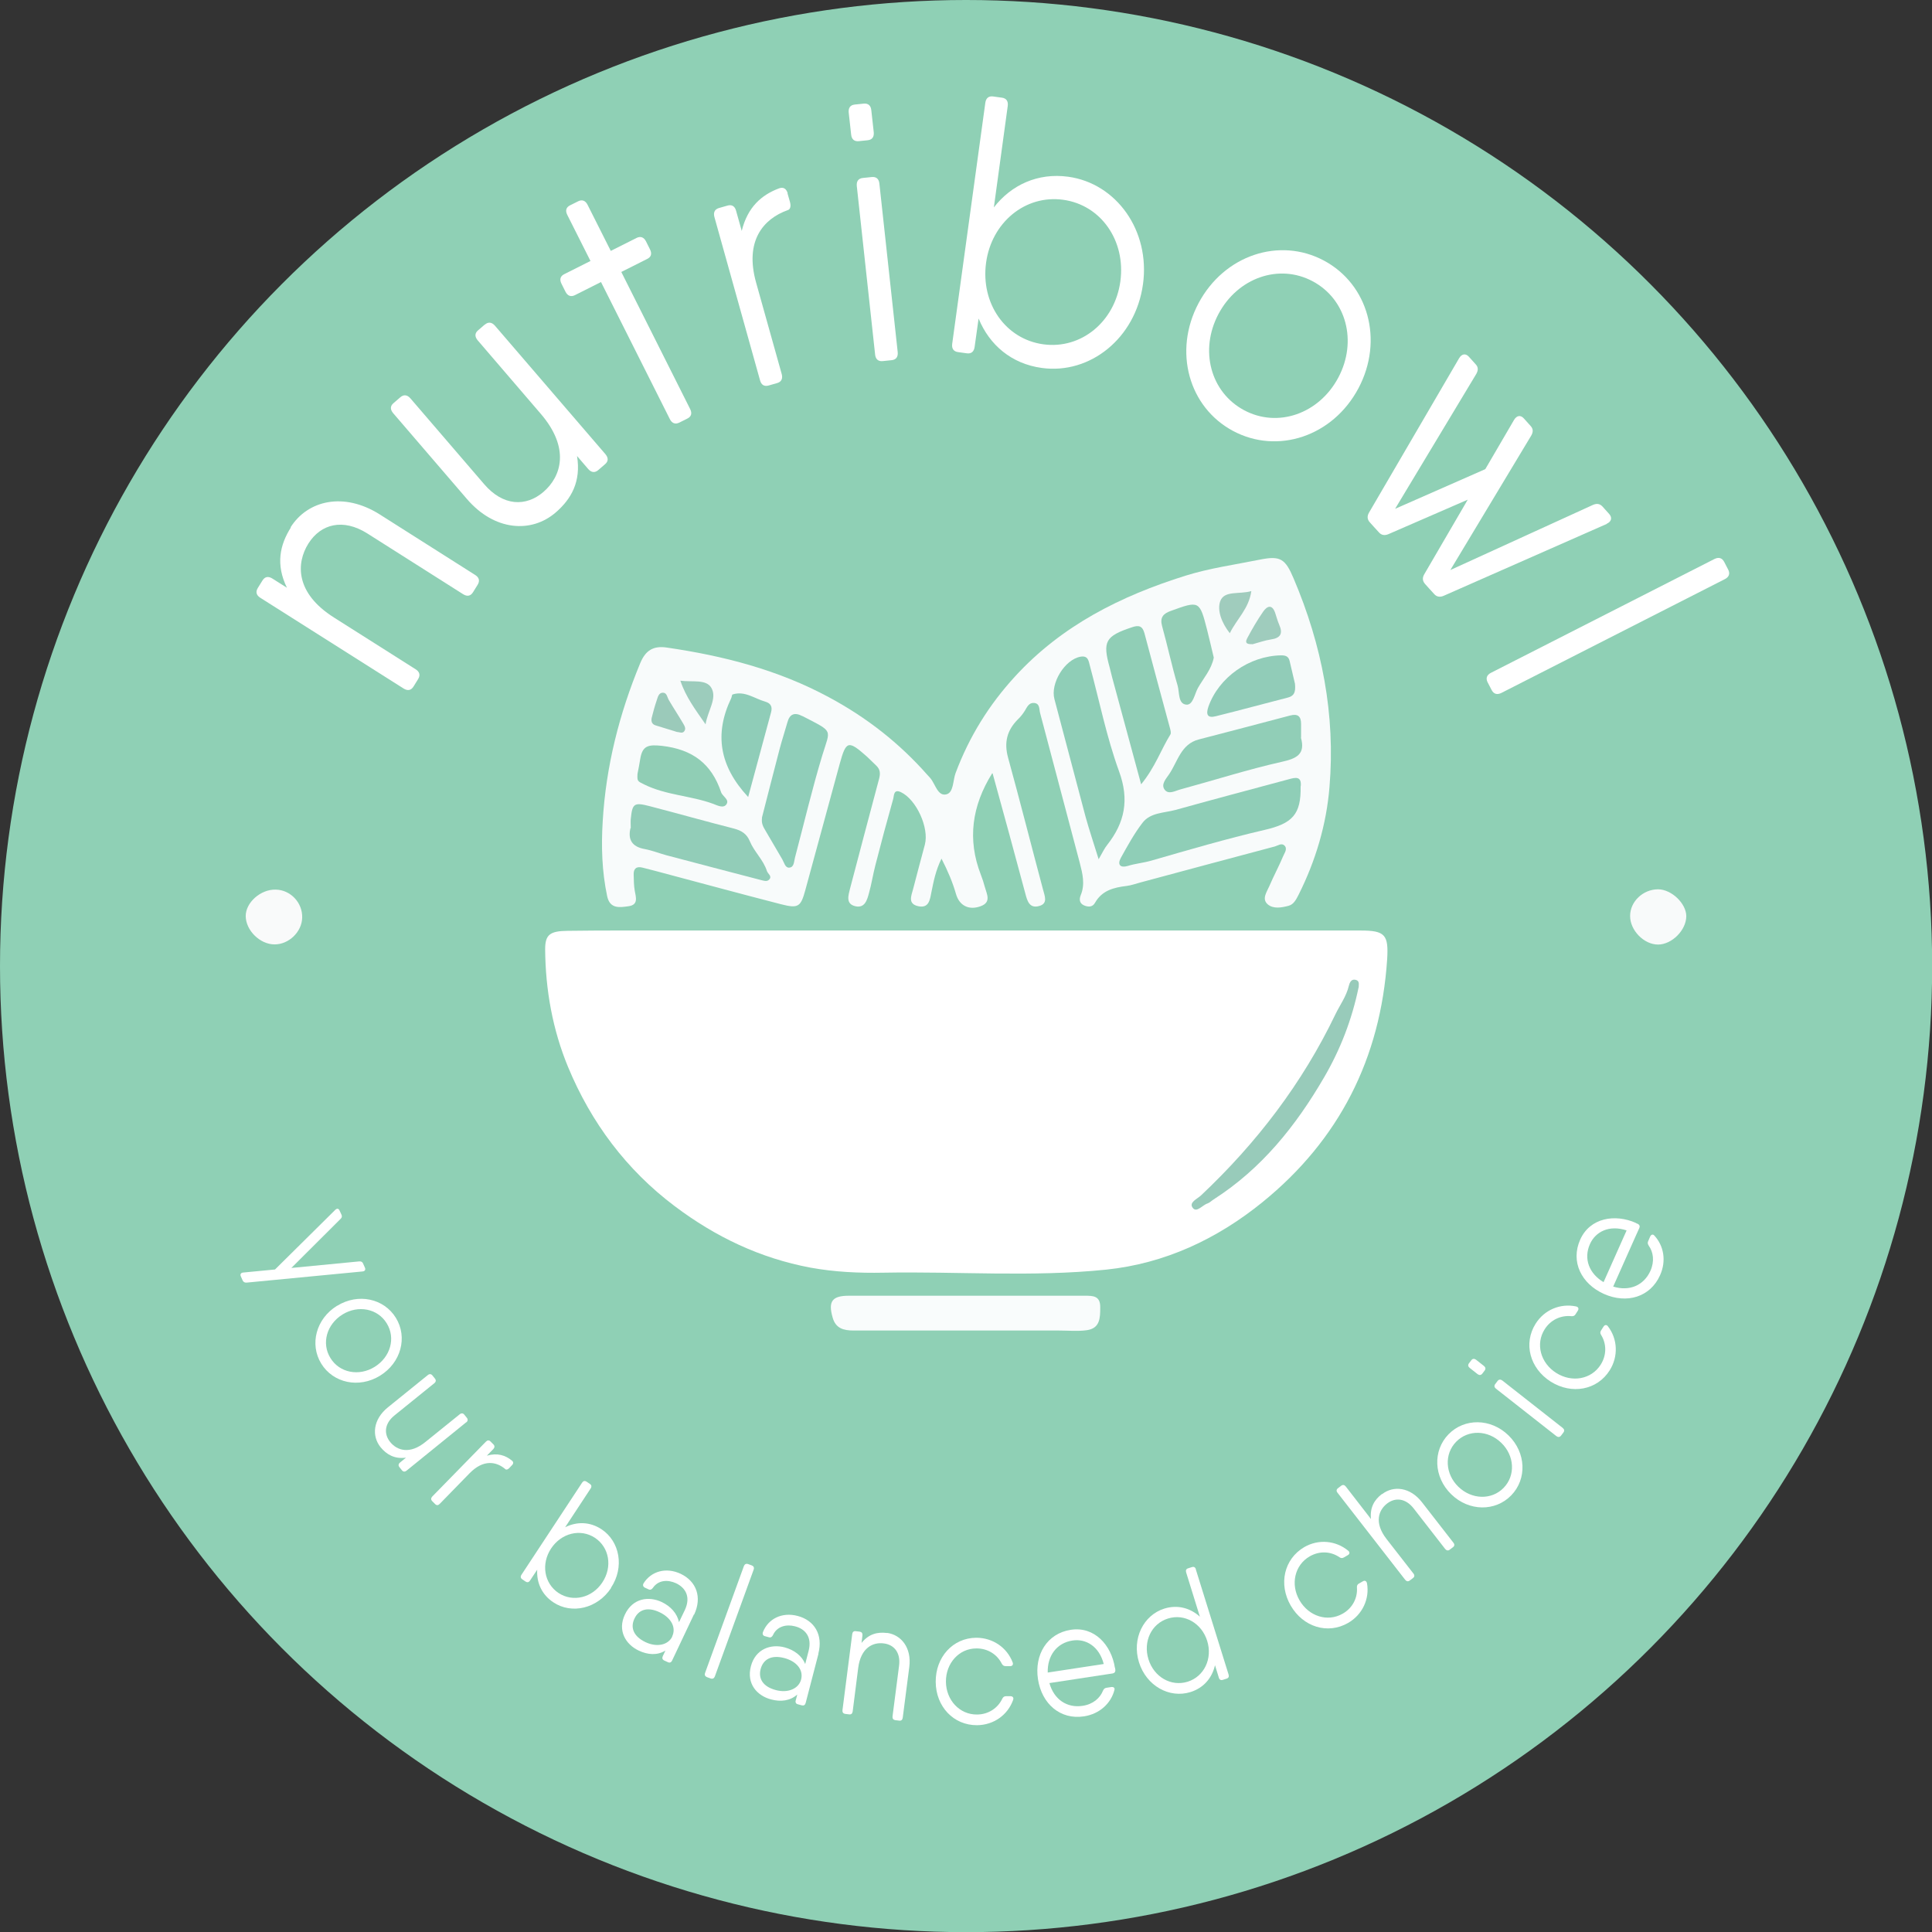
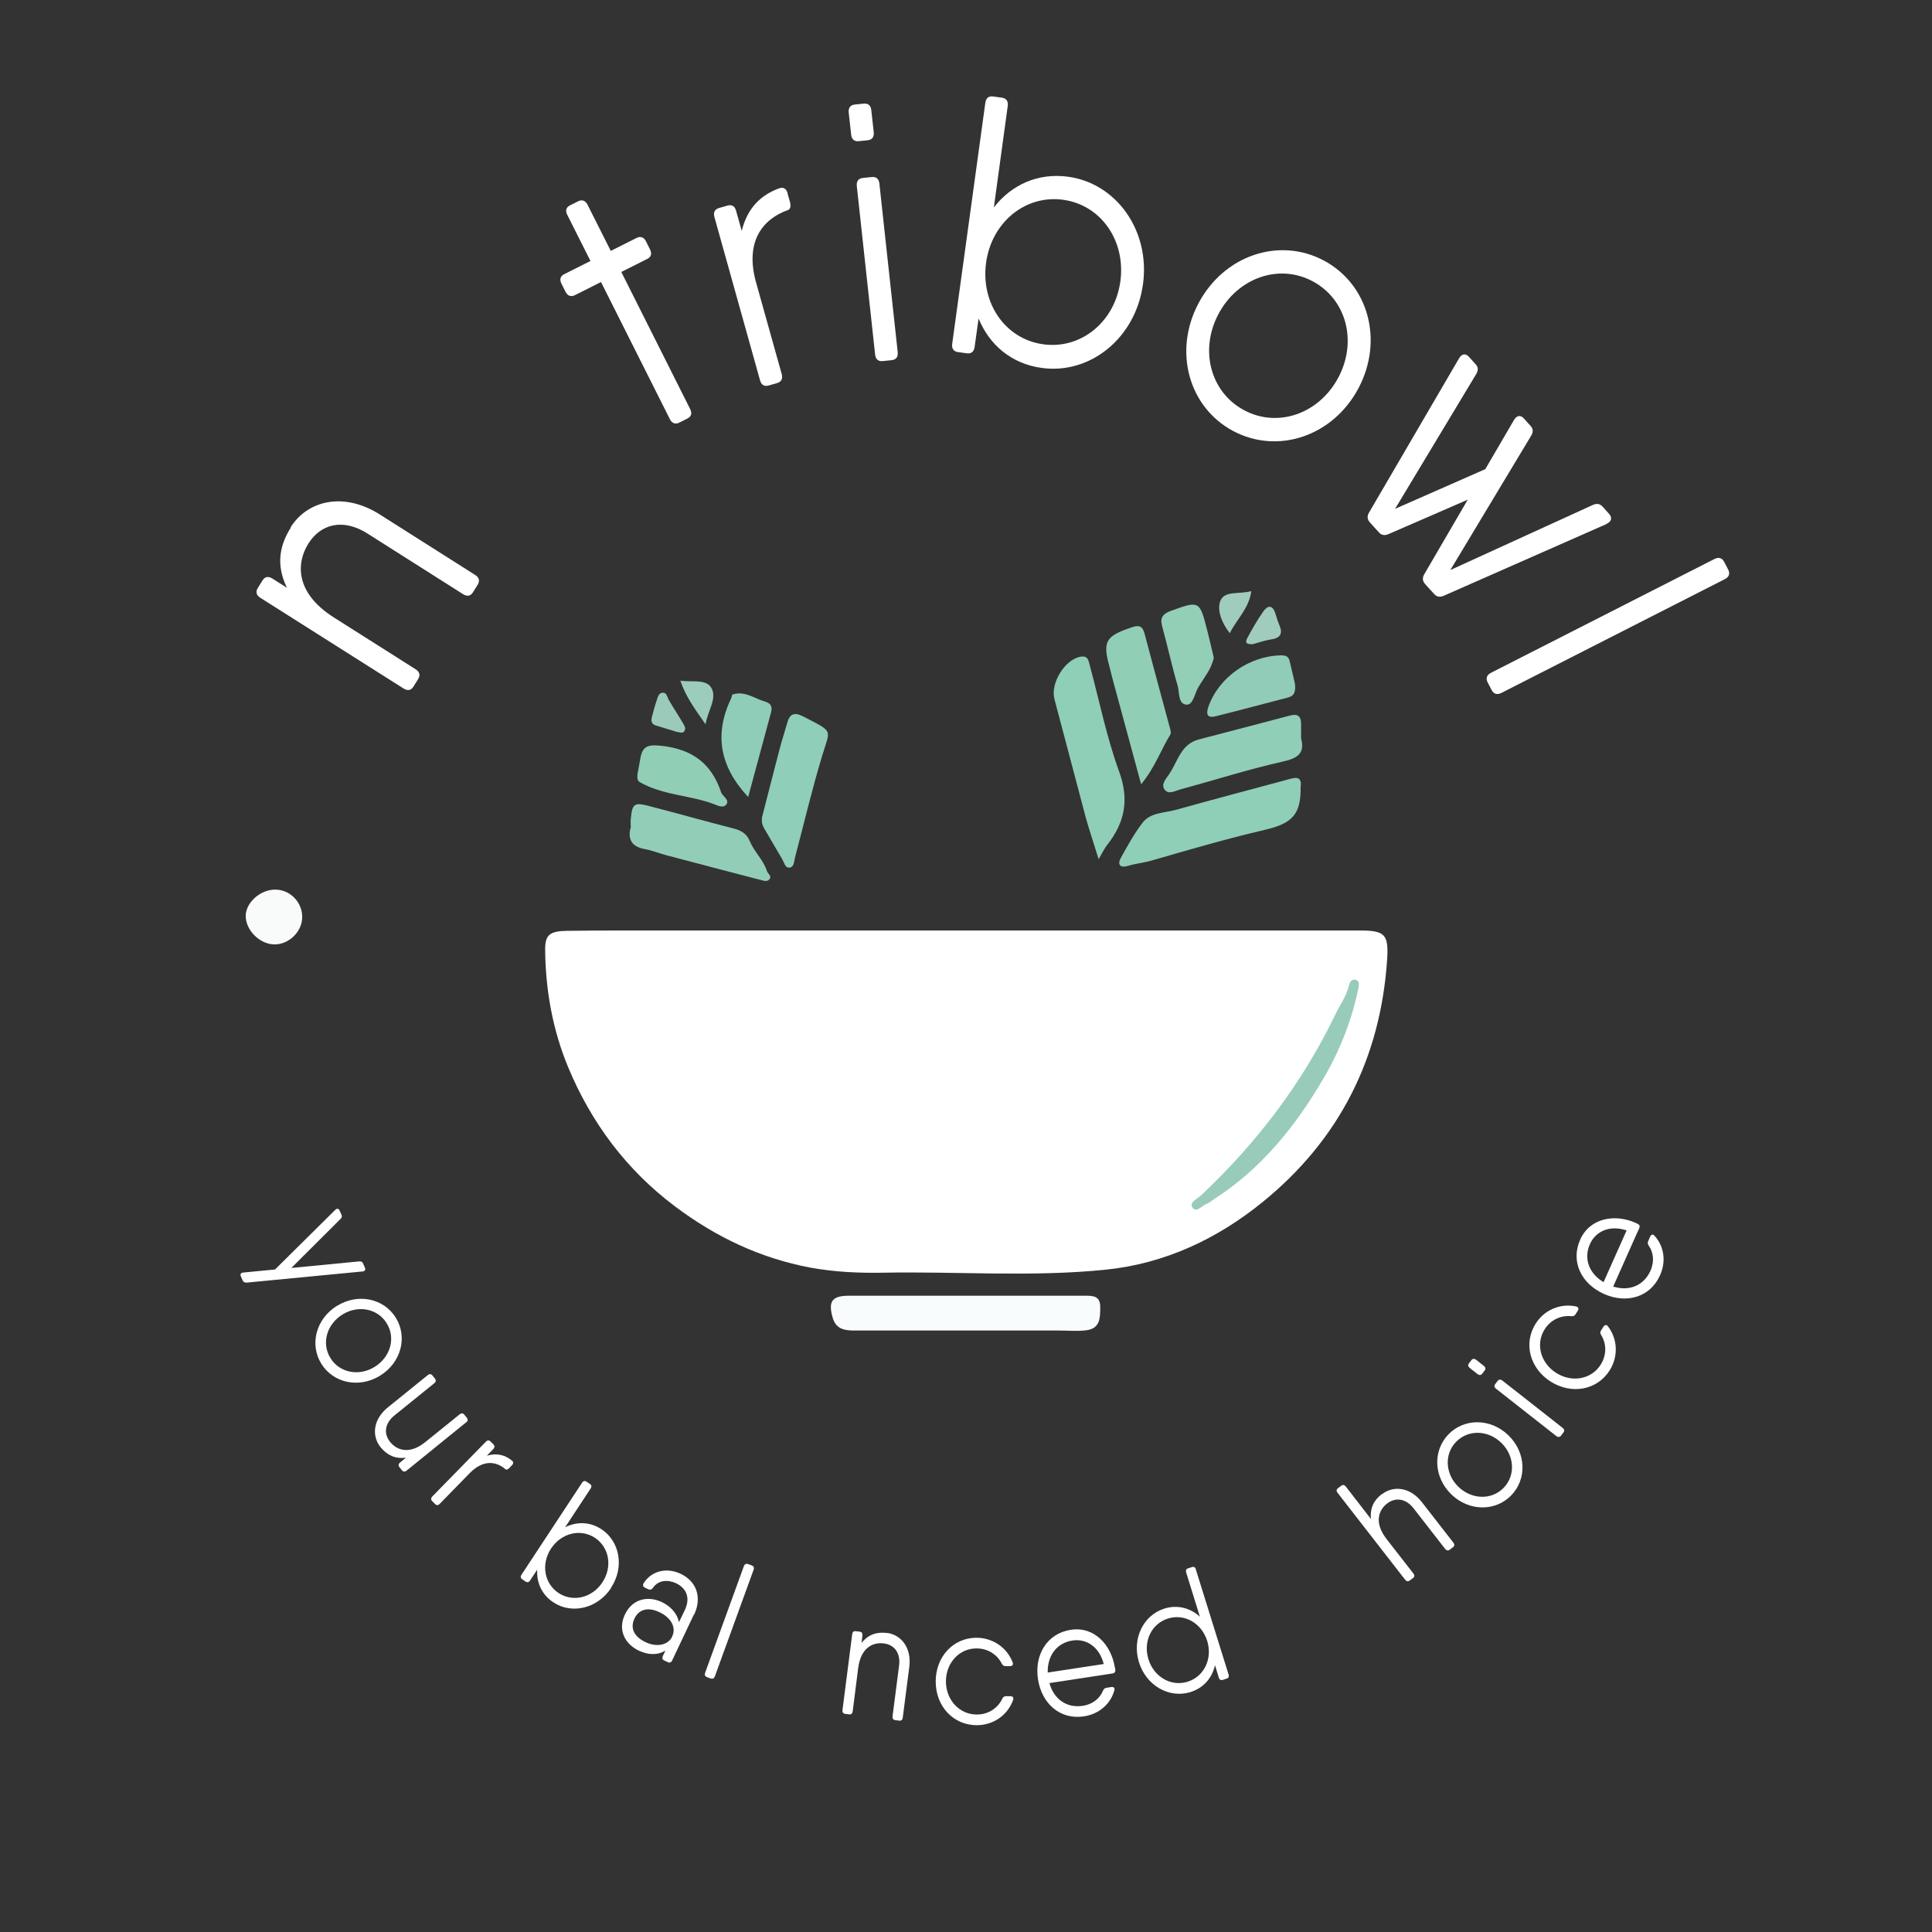
<svg xmlns="http://www.w3.org/2000/svg" id="Layer_2" data-name="Layer 2" viewBox="0 0 126.59 126.59">
  <rect x="0" y="0" width="126.59" height="126.59" fill="#333333" stroke="none" />
  <defs>
    <style>
      .cls-1 {
        fill: #f9fafa;
      }

      .cls-1, .cls-2, .cls-3, .cls-4, .cls-5, .cls-6, .cls-7, .cls-8, .cls-9, .cls-10, .cls-11, .cls-12, .cls-13, .cls-14, .cls-15, .cls-16, .cls-17, .cls-18, .cls-19, .cls-20 {
        stroke-width: 0px;
      }

      .cls-2 {
        fill: #f8fbfb;
      }

      .cls-3 {
        fill: #f8fafa;
      }

      .cls-4 {
        fill: #8fceb7;
      }

      .cls-5 {
        fill: #f9fcfc;
      }

      .cls-6 {
        fill: #9bcaba;
      }

      .cls-7 {
        fill: #a0ccbd;
      }

      .cls-8 {
        fill: #8fcdb8;
      }

      .cls-9 {
        fill: #90ceb6;
      }

      .cls-10 {
        fill: #91ceb7;
      }

      .cls-11 {
        fill: #91ccb8;
      }

      .cls-12 {
        fill: #92cdb8;
      }

      .cls-13 {
        fill: #8fceb9;
      }

      .cls-14 {
        fill: #98cbba;
      }

      .cls-15 {
        fill: #fff;
      }

      .cls-16 {
        fill: #9cccbc;
      }

      .cls-17 {
        fill: #93ceb6;
      }

      .cls-18 {
        fill: #9fccbd;
      }

      .cls-19 {
        fill: #90ceb5;
      }

      .cls-20 {
        fill: #8fd0b5;
      }
    </style>
  </defs>
  <g id="Layer_1-2" data-name="Layer 1">
    <g>
-       <circle class="cls-20" cx="63.3" cy="63.3" r="63.3" />
      <g>
        <path class="cls-15" d="M63.41,60.97c8.58,0,17.16,0,25.74,0,1.61,0,1.84.28,1.74,1.89-.43,6.48-3.14,11.83-8.17,15.91-2.97,2.41-6.39,4.02-10.24,4.42-4.85.5-9.73.11-14.59.2-1.6.03-3.18-.04-4.78-.33-3.31-.62-6.23-2.02-8.89-4.02-3.18-2.39-5.49-5.49-7-9.13-1.01-2.44-1.48-5.05-1.5-7.71,0-.95.3-1.2,1.48-1.21,2.26-.03,4.52-.02,6.79-.02,6.47,0,12.95,0,19.42,0,0,0,0,0,0,0Z" />
-         <path class="cls-2" d="M65.01,50.67c-1.33,2.13-1.64,4.34-.74,6.65.1.26.19.53.26.8.13.47.44,1-.28,1.26-.77.28-1.39-.04-1.61-.8-.22-.77-.53-1.5-.95-2.32-.39.79-.52,1.51-.67,2.24-.09.46-.16,1.02-.84.88-.72-.15-.47-.68-.35-1.13.25-.97.51-1.94.77-2.91.29-1.1-.56-2.95-1.56-3.43-.49-.24-.46.22-.51.42-.41,1.45-.8,2.9-1.17,4.35-.16.61-.25,1.23-.42,1.83-.12.45-.27,1.01-.89.87-.66-.15-.46-.72-.35-1.17.63-2.39,1.26-4.79,1.9-7.18.09-.34.08-.61-.18-.86-.21-.19-.4-.4-.61-.59-1.23-1.09-1.37-1.06-1.79.47-.75,2.75-1.5,5.51-2.25,8.26-.3,1.11-.46,1.23-1.59.94-2.76-.71-5.51-1.46-8.26-2.19-.27-.07-.55-.14-.82-.21-.42-.11-.6.09-.58.48.01.34.01.69.07,1.03.08.44.25.93-.41,1.02-.58.08-1.22.19-1.4-.67-.34-1.61-.39-3.25-.29-4.88.21-3.6,1.08-7.05,2.46-10.38.35-.84.86-1.15,1.74-1.02,3.71.54,7.3,1.46,10.63,3.26,2.46,1.32,4.61,3,6.45,5.09.06.07.13.13.19.21.33.39.48,1.19,1.04,1.06.49-.11.43-.9.61-1.39.89-2.38,2.19-4.48,3.91-6.35,3.06-3.33,6.91-5.26,11.16-6.59,1.6-.5,3.24-.72,4.86-1.05,1.35-.27,1.67-.07,2.22,1.23,1.86,4.37,2.75,8.93,2.35,13.68-.2,2.44-.9,4.8-2.01,7.02-.16.31-.32.66-.67.75-.45.12-.99.22-1.36-.09-.42-.36-.06-.82.1-1.2.28-.66.63-1.3.91-1.97.08-.2.3-.47.08-.69-.19-.18-.42,0-.62.06-2.94.78-5.87,1.57-8.81,2.36-.3.08-.6.19-.91.23-.84.1-1.61.29-2.07,1.1-.17.31-.47.29-.75.16-.28-.14-.29-.4-.19-.65.3-.72.12-1.42-.06-2.12-.87-3.27-1.73-6.55-2.6-9.82-.07-.25,0-.62-.39-.66-.34-.03-.46.26-.61.51-.13.21-.29.41-.47.58-.7.71-.9,1.5-.63,2.49.79,2.87,1.52,5.76,2.29,8.64.11.43.35.93-.27,1.09-.61.16-.76-.32-.89-.83-.7-2.63-1.42-5.24-2.14-7.86Z" />
        <path class="cls-5" d="M63.26,84.9c2.61,0,5.21,0,7.82,0,.54,0,1.02,0,1.01.76,0,.7-.01,1.38-.89,1.5-.59.08-1.19.02-1.79.02-4.49,0-8.98,0-13.47,0-.67,0-1.18-.14-1.38-.84-.31-1.07-.04-1.44,1.06-1.44,2.54,0,5.09,0,7.63,0h0Z" />
        <path class="cls-1" d="M17.99,61.88c-.95,0-1.88-.91-1.89-1.85-.01-.89.98-1.77,1.97-1.74.97.02,1.76.86,1.73,1.84-.02.93-.88,1.76-1.82,1.75Z" />
-         <path class="cls-3" d="M108.64,58.27c.88,0,1.85.93,1.85,1.76,0,.92-.95,1.86-1.85,1.86-.93,0-1.84-.94-1.83-1.88,0-.94.85-1.74,1.83-1.74Z" />
+         <path class="cls-3" d="M108.64,58.27Z" />
        <path class="cls-14" d="M89.02,64.69c-.44,2.13-1.2,4.08-2.26,5.9-1.85,3.18-4.1,5.99-7.24,8-.13.08-.25.21-.39.26-.34.1-.72.64-.98.29-.27-.36.3-.58.55-.82,3.64-3.43,6.63-7.34,8.8-11.86.3-.62.72-1.18.88-1.87.05-.2.16-.46.44-.39.3.07.19.34.21.49Z" />
        <path class="cls-4" d="M71.99,56.31c-.33-1.07-.62-1.92-.86-2.79-.69-2.57-1.35-5.14-2.04-7.71-.28-1.03.67-2.59,1.7-2.78.53-.1.54.31.63.62.62,2.3,1.09,4.65,1.9,6.88.69,1.87.38,3.37-.78,4.84-.17.21-.29.47-.56.94Z" />
        <path class="cls-4" d="M85.22,51.51c.04,1.87-.55,2.45-2.37,2.87-2.49.58-4.95,1.3-7.41,2.01-.52.15-1.04.19-1.55.35-.47.14-.7-.07-.45-.53.44-.79.88-1.6,1.43-2.31.51-.66,1.4-.63,2.15-.83,2.47-.69,4.94-1.34,7.42-2.01.43-.12.85-.22.79.45Z" />
        <path class="cls-12" d="M41.33,54.26c0-.23-.02-.42,0-.6.1-1.02.22-1.1,1.23-.84,1.85.48,3.68,1,5.53,1.47.49.13.84.34,1.04.83.29.7.89,1.22,1.12,1.95.06.19.37.34.14.57-.15.15-.36.06-.54.02-2.06-.54-4.12-1.07-6.18-1.62-.48-.13-.95-.32-1.44-.41-.82-.15-1.1-.62-.92-1.37Z" />
        <path class="cls-10" d="M85.24,48.33c.3,1.07-.25,1.37-1.27,1.59-2.22.5-4.4,1.2-6.61,1.8-.35.09-.79.37-1.05.02-.26-.35.1-.72.3-1.02.56-.83.77-1.97,1.94-2.27,2-.52,3.99-1.04,5.99-1.57.5-.13.71.06.71.55,0,.28,0,.56,0,.89Z" />
        <path class="cls-9" d="M74.77,51.39c-.67-2.49-1.29-4.75-1.9-7.01-.06-.21-.1-.43-.16-.64-.48-1.72-.28-2.06,1.46-2.64.46-.16.69-.08.82.4.55,2.09,1.12,4.17,1.68,6.25.03.12.07.28.02.37-.62,1-1,2.15-1.92,3.27Z" />
        <path class="cls-13" d="M49.92,53.59c.37-1.46.77-3,1.17-4.54.15-.57.34-1.14.5-1.71.15-.57.48-.68.98-.42.03.01.06.02.09.04,1.98,1.03,1.75.79,1.22,2.53-.67,2.21-1.2,4.47-1.79,6.7-.07.26-.05.64-.38.66-.26.02-.33-.33-.45-.54-.38-.64-.76-1.29-1.13-1.93-.13-.22-.25-.44-.2-.79Z" />
        <path class="cls-11" d="M84.85,44.8c.07.63-.12.82-.48.91-1.57.4-3.13.83-4.71,1.22-.54.14-.66-.11-.48-.63.68-1.92,2.67-3.33,4.77-3.36.31,0,.48.08.55.37.14.58.27,1.16.35,1.49Z" />
        <path class="cls-19" d="M41.77,50.71c.06-.31.13-.65.18-.98.14-.86.51-.96,1.42-.86,2,.23,3.25,1.16,3.88,3.04.09.27.56.48.35.79-.2.29-.6.07-.87-.03-1.47-.54-3.07-.56-4.5-1.26-.47-.23-.48-.22-.46-.7Z" />
        <path class="cls-8" d="M49.02,52.22c-1.88-2.02-2.23-4.13-1.11-6.47.04-.08.04-.24.1-.25.79-.25,1.42.27,2.12.47.39.11.49.35.39.71-.49,1.81-.98,3.62-1.5,5.55Z" />
        <path class="cls-17" d="M79.53,43.09c-.15.77-.67,1.34-1.04,1.99-.22.4-.32,1.13-.76,1.09-.55-.05-.44-.8-.57-1.25-.38-1.29-.66-2.61-1.02-3.91-.15-.56.09-.81.57-.98,1.87-.68,1.89-.68,2.38,1.23.15.61.3,1.22.44,1.83Z" />
        <path class="cls-6" d="M44.39,47.97c-.48-.15-.95-.29-1.43-.44-.27-.08-.31-.3-.25-.53.09-.36.19-.73.31-1.08.08-.23.13-.55.44-.53.24.01.26.31.37.49.3.51.63,1.01.93,1.52.09.16.21.34.07.52-.12.15-.29.06-.44.04Z" />
        <path class="cls-18" d="M82.08,42.21c-.25,0-.57,0-.36-.39.32-.6.66-1.19,1.05-1.75.26-.37.58-.49.78.08.09.26.16.54.27.79.26.59.07.87-.55.96-.4.06-.78.2-1.19.31Z" />
        <path class="cls-7" d="M81.99,38.73c-.16,1.16-.95,1.82-1.41,2.76-.53-.67-.84-1.49-.63-2.09.26-.73,1.24-.44,2.04-.67Z" />
        <path class="cls-16" d="M46.23,47.46c-.67-.97-1.29-1.78-1.65-2.86.76.11,1.69-.12,2.03.47.4.69-.24,1.5-.38,2.39Z" />
      </g>
      <g>
        <path class="cls-15" d="M19.04,34.55c1.12-1.77,3.48-2.33,5.83-.85l6.26,3.97c.27.17.32.39.17.64l-.31.5c-.16.25-.38.29-.65.12l-6.26-3.97c-1.61-1.02-3.06-.63-3.87.65-.82,1.3-.86,3.25,1.67,4.85l5.35,3.39c.27.17.32.39.17.64l-.31.5c-.16.25-.38.29-.65.12l-9.38-5.94c-.27-.17-.32-.39-.17-.64l.31-.5c.16-.25.38-.29.65-.12l.95.6c-.74-1.52-.47-2.8.26-3.95h0Z" />
-         <path class="cls-15" d="M31.77,21.27c.22-.19.45-.17.66.07l7.24,8.42c.2.24.2.47-.03.66l-.44.38c-.22.19-.45.17-.66-.07l-.73-.85c.27,1.67-.37,2.81-1.4,3.7-1.59,1.37-4.01,1.22-5.82-.89l-4.83-5.62c-.2-.24-.2-.47.03-.66l.44-.38c.22-.19.45-.17.66.07l4.83,5.62c1.24,1.45,2.74,1.5,3.89.51,1.16-1,1.77-2.86-.19-5.13l-4.12-4.8c-.2-.24-.2-.47.03-.66l.44-.38h0Z" />
        <path class="cls-15" d="M42.33,15.82l.26.52c.14.28.08.5-.19.63l-1.69.85,4.51,8.98c.14.28.08.5-.19.63l-.52.26c-.26.13-.48.05-.62-.23l-4.51-8.98-1.71.86c-.26.13-.48.05-.62-.23l-.26-.52c-.14-.28-.08-.5.19-.63l1.71-.86-1.52-3.02c-.14-.28-.08-.5.19-.63l.52-.26c.26-.13.48-.05.62.23l1.52,3.02,1.69-.85c.26-.13.48-.05.62.23Z" />
        <path class="cls-15" d="M51.6,12.67l.16.56c.08.28.02.5-.15.54-1.6.57-2.83,2.02-2.07,4.74l1.68,6c.08.3-.02.51-.3.59l-.56.16c-.28.08-.48-.04-.56-.34l-2.99-10.7c-.08-.3.02-.51.3-.59l.56-.16c.28-.08.48.04.56.34l.37,1.32c.38-1.55,1.29-2.36,2.45-2.79.28-.1.47.02.56.32Z" />
        <path class="cls-15" d="M55.77,8.82l-.16-1.44c-.03-.31.1-.5.4-.53l.58-.06c.29-.03.47.12.5.43l.16,1.44c.03.31-.1.5-.4.53l-.58.06c-.29.03-.47-.12-.5-.43ZM57.34,23.23l-1.2-11.04c-.03-.31.1-.5.4-.53l.58-.06c.29-.03.47.12.5.43l1.2,11.04c.03.31-.1.5-.4.53l-.58.06c-.29.03-.47-.12-.5-.43Z" />
        <path class="cls-15" d="M74.89,18.63c-.49,3.54-3.47,5.91-6.62,5.48-2-.27-3.44-1.51-4.15-3.24l-.26,1.86c-.04.31-.22.46-.51.42l-.58-.08c-.29-.04-.42-.23-.38-.54l2.17-15.79c.04-.31.22-.46.51-.42l.58.08c.29.04.42.23.38.54l-.91,6.65c1.15-1.48,2.88-2.28,4.87-2.01,3.15.43,5.39,3.52,4.9,7.06ZM73.41,18.43c.36-2.66-1.27-5-3.75-5.34-2.48-.34-4.69,1.48-5.05,4.13-.36,2.66,1.27,5,3.75,5.34,2.48.34,4.69-1.48,5.05-4.13Z" />
        <path class="cls-15" d="M78.53,19.87c1.68-3.16,5.3-4.35,8.21-2.8,2.91,1.55,3.94,5.22,2.27,8.37-1.68,3.16-5.3,4.35-8.21,2.8-2.91-1.55-3.94-5.22-2.27-8.37ZM87.69,24.74c1.26-2.37.53-5.13-1.68-6.31s-4.91-.23-6.17,2.14c-1.26,2.37-.53,5.13,1.68,6.31,2.21,1.18,4.91.23,6.17-2.14Z" />
        <path class="cls-15" d="M105.3,34.32l-10.71,4.72c-.26.11-.47.06-.63-.13l-.32-.35-.26-.29c-.17-.19-.2-.4-.06-.64l2.85-4.89-5.2,2.26c-.26.11-.47.06-.63-.13l-.32-.35-.26-.29c-.17-.18-.2-.4-.06-.64l5.9-10.11c.18-.31.44-.34.65-.1l.44.49c.17.18.18.38.04.63l-5.32,8.84,5.91-2.6,1.88-3.22c.18-.31.44-.34.65-.1l.44.49c.17.19.18.38.04.63l-5.3,8.81,9.35-4.27c.26-.11.45-.07.62.11l.44.49c.21.24.15.5-.17.64Z" />
        <path class="cls-15" d="M97.7,44.08l14.63-7.45c.28-.14.5-.08.64.18l.27.52c.13.26.05.48-.23.62l-14.63,7.45c-.28.14-.5.08-.64-.18l-.27-.52c-.13-.26-.05-.48.23-.62Z" />
      </g>
      <g>
        <path class="cls-15" d="M23.79,82.79l.12.27c.06.13,0,.24-.16.25l-7.59.73c-.13.01-.21-.04-.26-.14l-.12-.27c-.06-.13,0-.24.16-.25l2.08-.2,3.94-3.9c.12-.12.23-.1.29.04l.12.26c.05.1.04.2-.05.28l-3.23,3.22,4.45-.43c.13-.01.21.04.25.14Z" />
        <path class="cls-15" d="M22.09,85.56c1.38-.85,3.07-.48,3.85.79.78,1.27.34,2.94-1.04,3.79-1.38.85-3.07.48-3.85-.79-.78-1.27-.34-2.94,1.03-3.79ZM24.55,89.56c1.03-.64,1.39-1.88.79-2.85-.59-.97-1.87-1.22-2.9-.58-1.03.64-1.39,1.88-.79,2.85.59.97,1.87,1.22,2.9.58Z" />
        <path class="cls-15" d="M30.55,93.19l-3.91,3.17c-.11.09-.22.08-.3-.02l-.17-.21c-.08-.1-.07-.21.04-.3l.39-.32c-.76.1-1.27-.21-1.66-.68-.6-.74-.5-1.83.48-2.62l2.61-2.11c.11-.09.22-.08.3.02l.17.21c.08.1.07.21-.04.3l-2.61,2.11c-.67.54-.71,1.22-.28,1.75.44.54,1.27.84,2.32-.02l2.23-1.8c.11-.09.22-.08.3.02l.17.21c.08.1.07.21-.04.3Z" />
        <path class="cls-15" d="M33.54,96.01l-.18.19c-.09.09-.19.12-.25.06-.59-.5-1.43-.65-2.33.26l-1.97,2.02c-.1.1-.2.11-.3.01l-.19-.19c-.09-.09-.09-.2,0-.3l3.52-3.6c.1-.1.2-.11.3-.01l.19.19c.09.09.09.2,0,.3l-.43.44c.69-.2,1.22-.03,1.65.33.1.08.1.19,0,.29Z" />
        <path class="cls-15" d="M40.04,104.05c-.89,1.35-2.58,1.74-3.78.94-.76-.5-1.11-1.29-1.06-2.14l-.47.71c-.08.12-.18.14-.29.07l-.22-.15c-.11-.07-.13-.18-.05-.3l3.97-6.03c.08-.12.18-.14.29-.07l.22.15c.11.07.13.18.05.3l-1.67,2.54c.76-.38,1.62-.37,2.38.13,1.2.79,1.52,2.49.62,3.84ZM39.47,103.68c.67-1.01.46-2.29-.49-2.92-.95-.62-2.2-.31-2.87.7-.67,1.01-.46,2.29.49,2.92.95.62,2.21.31,2.87-.7Z" />
        <path class="cls-15" d="M45.47,105.78l-1.43,3.02c-.06.13-.16.17-.28.11l-.24-.11c-.12-.06-.15-.16-.09-.29l.17-.36c-.54.33-1.16.28-1.75,0-.85-.4-1.41-1.31-.9-2.37.51-1.07,1.56-1.21,2.41-.81.59.28,1.01.75,1.13,1.32l.38-.79c.42-.89.02-1.48-.57-1.76-.54-.25-1.16-.22-1.52.3-.08.11-.17.15-.28.1l-.24-.11c-.12-.06-.16-.16-.09-.29.5-.79,1.47-1.07,2.43-.62,1.03.49,1.42,1.53.88,2.68ZM44.04,107.23c.29-.6-.08-1.24-.82-1.59-.82-.39-1.39-.15-1.65.42-.27.56-.09,1.15.73,1.54.74.35,1.48.19,1.75-.37Z" />
        <path class="cls-15" d="M46.2,109.61l2.54-6.99c.05-.13.14-.18.27-.14l.25.09c.12.05.17.14.12.28l-2.54,6.99c-.05.13-.14.18-.27.14l-.25-.09c-.12-.05-.17-.14-.12-.28Z" />
-         <path class="cls-15" d="M53.63,108.35l-.84,3.23c-.04.14-.12.19-.25.16l-.26-.07c-.13-.03-.18-.13-.14-.26l.1-.38c-.47.42-1.09.49-1.72.32-.91-.24-1.62-1.02-1.32-2.17.3-1.14,1.31-1.48,2.21-1.24.63.17,1.13.55,1.35,1.09l.22-.85c.25-.95-.25-1.46-.89-1.62-.57-.15-1.18,0-1.44.57-.06.12-.14.18-.26.15l-.26-.07c-.13-.03-.19-.13-.14-.27.34-.87,1.24-1.33,2.27-1.06,1.11.29,1.68,1.24,1.36,2.47ZM52.49,110.05c.17-.65-.31-1.2-1.1-1.41-.88-.23-1.39.11-1.55.72-.16.6.12,1.15,1,1.38.79.21,1.49-.09,1.65-.69Z" />
        <path class="cls-15" d="M58.11,106.99c.94.12,1.63.98,1.47,2.23l-.43,3.33c-.02.14-.1.21-.23.19l-.26-.03c-.13-.02-.19-.1-.18-.24l.43-3.33c.11-.86-.33-1.38-1.01-1.46-.69-.09-1.5.27-1.67,1.62l-.36,2.84c-.02.14-.1.21-.23.19l-.26-.03c-.13-.02-.19-.1-.18-.24l.64-4.99c.02-.14.1-.21.23-.19l.26.03c.13.02.19.1.18.24l-.06.5c.48-.6,1.06-.73,1.67-.65h0Z" />
        <path class="cls-15" d="M66.38,111.39c-.35.98-1.27,1.64-2.36,1.65-1.54.01-2.7-1.22-2.71-2.84-.01-1.62,1.12-2.88,2.66-2.89,1.08,0,2.01.64,2.38,1.61.06.15-.02.25-.16.25h-.3c-.11,0-.19-.05-.25-.16-.31-.62-.94-1.01-1.67-1-1.13,0-2,.97-1.99,2.18s.9,2.16,2.03,2.15c.75,0,1.37-.42,1.66-1.03.05-.11.13-.17.24-.17h.3c.14,0,.23.09.17.25Z" />
        <path class="cls-15" d="M73.06,109.28l.02.13c.01.14-.06.22-.18.24l-.47.07-3.67.56c.3,1.08,1.16,1.65,2.18,1.49.68-.1,1.14-.51,1.33-.99.05-.11.11-.17.22-.19l.32-.05c.15-.02.25.05.21.19-.22.87-.96,1.57-1.99,1.73-1.55.24-2.77-.81-3.02-2.44-.24-1.59.59-2.99,2.15-3.23,1.55-.24,2.66,1,2.89,2.48ZM70.28,107.49c-1.06.16-1.66,1.02-1.63,2.1l3.67-.56c-.3-1.17-1.18-1.67-2.04-1.54h0Z" />
        <path class="cls-15" d="M78.35,102.82l2.15,6.9c.04.14,0,.23-.13.27l-.25.08c-.13.04-.22-.01-.26-.15l-.25-.81c-.19.83-.74,1.49-1.61,1.76-1.38.43-2.89-.41-3.37-1.95-.48-1.55.29-3.09,1.66-3.52.87-.27,1.7-.04,2.33.53l-.9-2.9c-.04-.14,0-.23.13-.27l.25-.08c.13-.04.22.01.26.15ZM79.1,107.52c-.36-1.16-1.48-1.81-2.57-1.47s-1.64,1.51-1.28,2.67c.36,1.16,1.48,1.81,2.57,1.47,1.08-.34,1.64-1.51,1.28-2.67Z" />
-         <path class="cls-15" d="M89.57,103.74c.18,1.02-.3,2.06-1.24,2.6-1.34.77-2.95.26-3.76-1.14-.81-1.4-.44-3.05.89-3.83.94-.54,2.06-.43,2.87.23.13.1.11.23-.02.3l-.26.15c-.1.06-.2.05-.29-.02-.58-.39-1.31-.42-1.95-.05-.98.57-1.27,1.83-.66,2.88.61,1.05,1.84,1.44,2.83.87.65-.37.98-1.04.93-1.71-.01-.12.03-.21.13-.26l.26-.15c.12-.07.24-.03.27.14Z" />
        <path class="cls-15" d="M90.56,97.9c.75-.58,1.84-.46,2.61.53l2.06,2.65c.09.11.08.22-.03.3l-.21.16c-.1.08-.21.06-.3-.05l-2.06-2.65c-.53-.68-1.21-.74-1.75-.32-.55.43-.86,1.25-.03,2.32l1.76,2.26c.09.11.08.22-.03.3l-.21.16c-.11.08-.21.06-.3-.05l-4.43-5.7c-.09-.11-.08-.22.03-.3l.21-.16c.11-.08.21-.06.3.05l1.65,2.13c-.08-.76.23-1.27.72-1.64h0Z" />
        <path class="cls-15" d="M95.09,97.91c-1.16-1.13-1.22-2.86-.18-3.93,1.04-1.07,2.77-1.06,3.93.07,1.16,1.13,1.22,2.86.18,3.93-1.04,1.07-2.77,1.06-3.93-.07ZM98.37,94.54c-.87-.85-2.17-.88-2.96-.07-.79.81-.72,2.11.15,2.95s2.17.88,2.96.07c.79-.81.72-2.11-.15-2.95Z" />
        <path class="cls-15" d="M96.82,90.04l-.52-.41c-.11-.09-.13-.19-.05-.3l.16-.21c.08-.1.19-.11.3-.03l.52.41c.11.09.13.19.05.3l-.16.21c-.08.1-.19.11-.3.03ZM101.98,94.1l-3.96-3.11c-.11-.09-.13-.19-.05-.3l.16-.21c.08-.1.19-.11.3-.03l3.96,3.11c.11.09.13.19.05.3l-.16.21c-.08.1-.19.11-.3.03Z" />
        <path class="cls-15" d="M105.36,86.91c.63.82.69,1.96.11,2.88-.82,1.3-2.49,1.6-3.86.74-1.37-.87-1.81-2.5-.99-3.8.58-.92,1.63-1.34,2.64-1.13.16.03.2.15.13.27l-.16.25c-.06.1-.15.13-.27.12-.69-.07-1.36.24-1.75.86-.61.96-.27,2.21.76,2.86s2.3.42,2.91-.54c.4-.63.39-1.37.03-1.95-.07-.1-.07-.2,0-.3l.16-.25c.08-.12.2-.14.3,0Z" />
        <path class="cls-15" d="M107.19,80.14l.12.05c.13.07.15.17.1.28l-.2.44-1.51,3.39c1.07.33,2.01-.08,2.44-1.03.28-.63.19-1.23-.11-1.65-.06-.1-.09-.18-.04-.29l.13-.3c.06-.14.18-.18.27-.08.62.66.81,1.66.38,2.61-.64,1.43-2.18,1.89-3.68,1.22-1.47-.66-2.2-2.11-1.55-3.56.64-1.43,2.28-1.7,3.65-1.09ZM104.18,81.51c-.44.98-.04,1.95.89,2.5l1.51-3.39c-1.15-.38-2.04.09-2.4.89h0Z" />
      </g>
    </g>
  </g>
</svg>